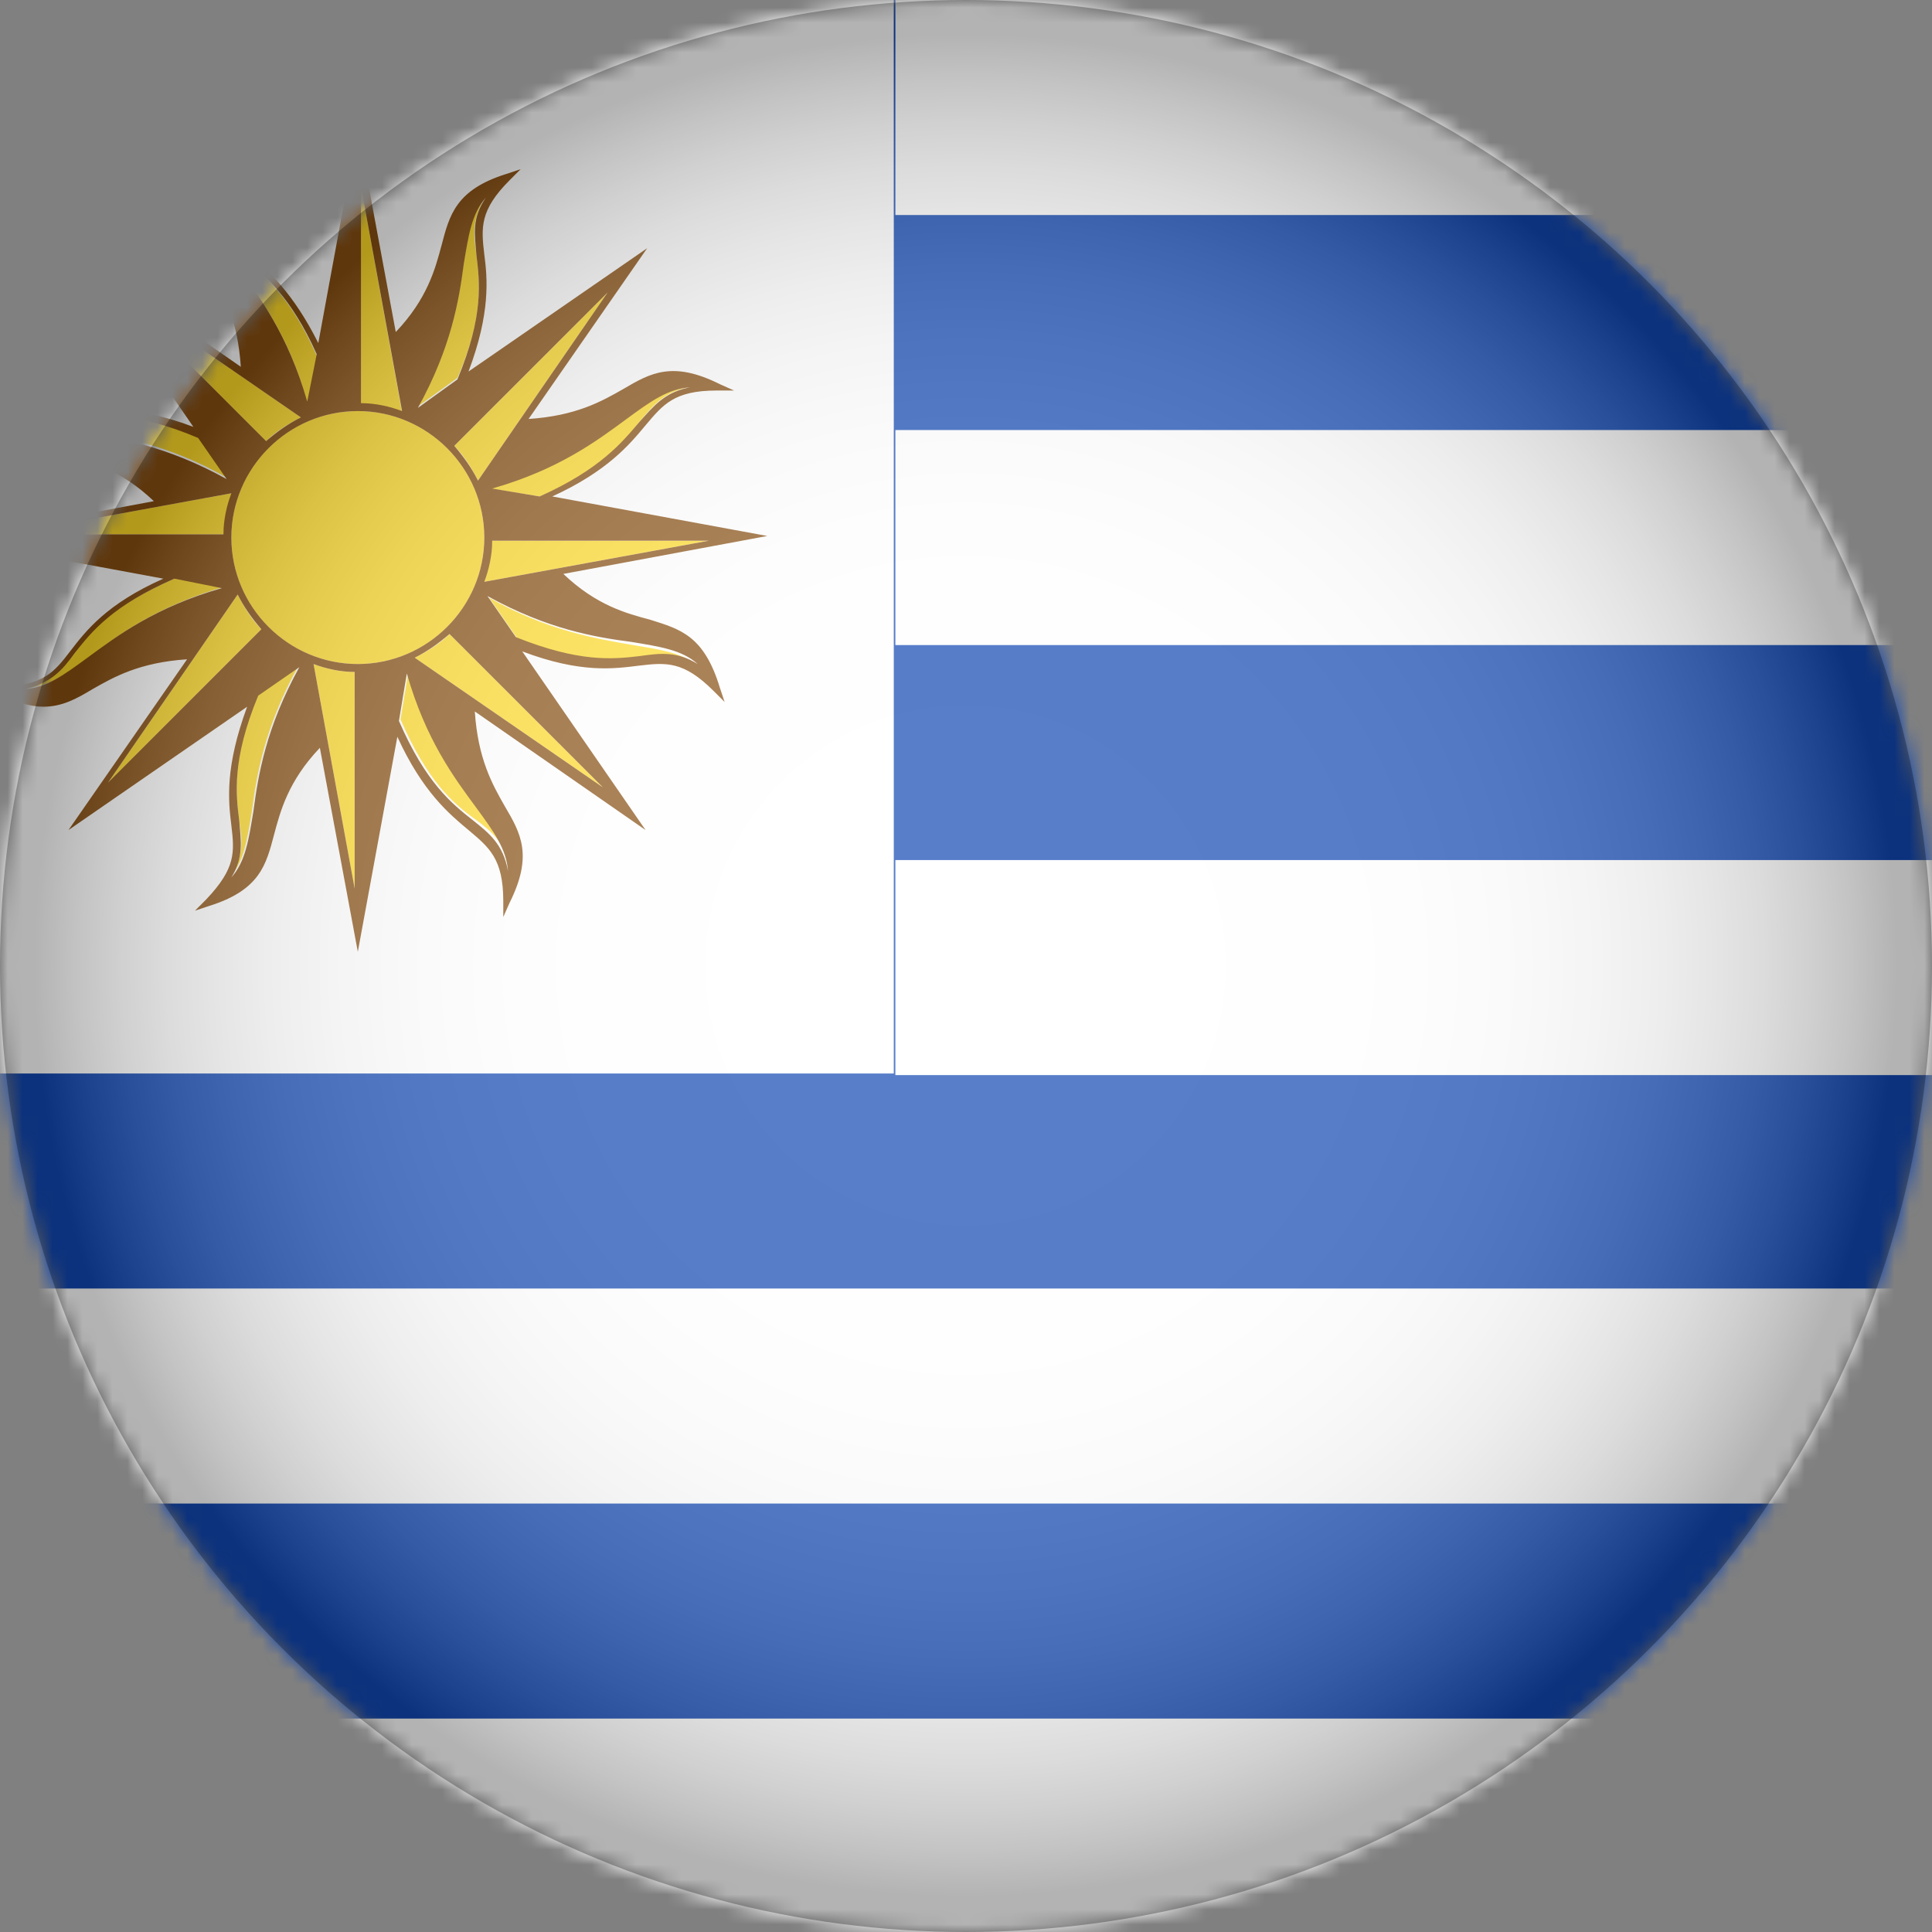
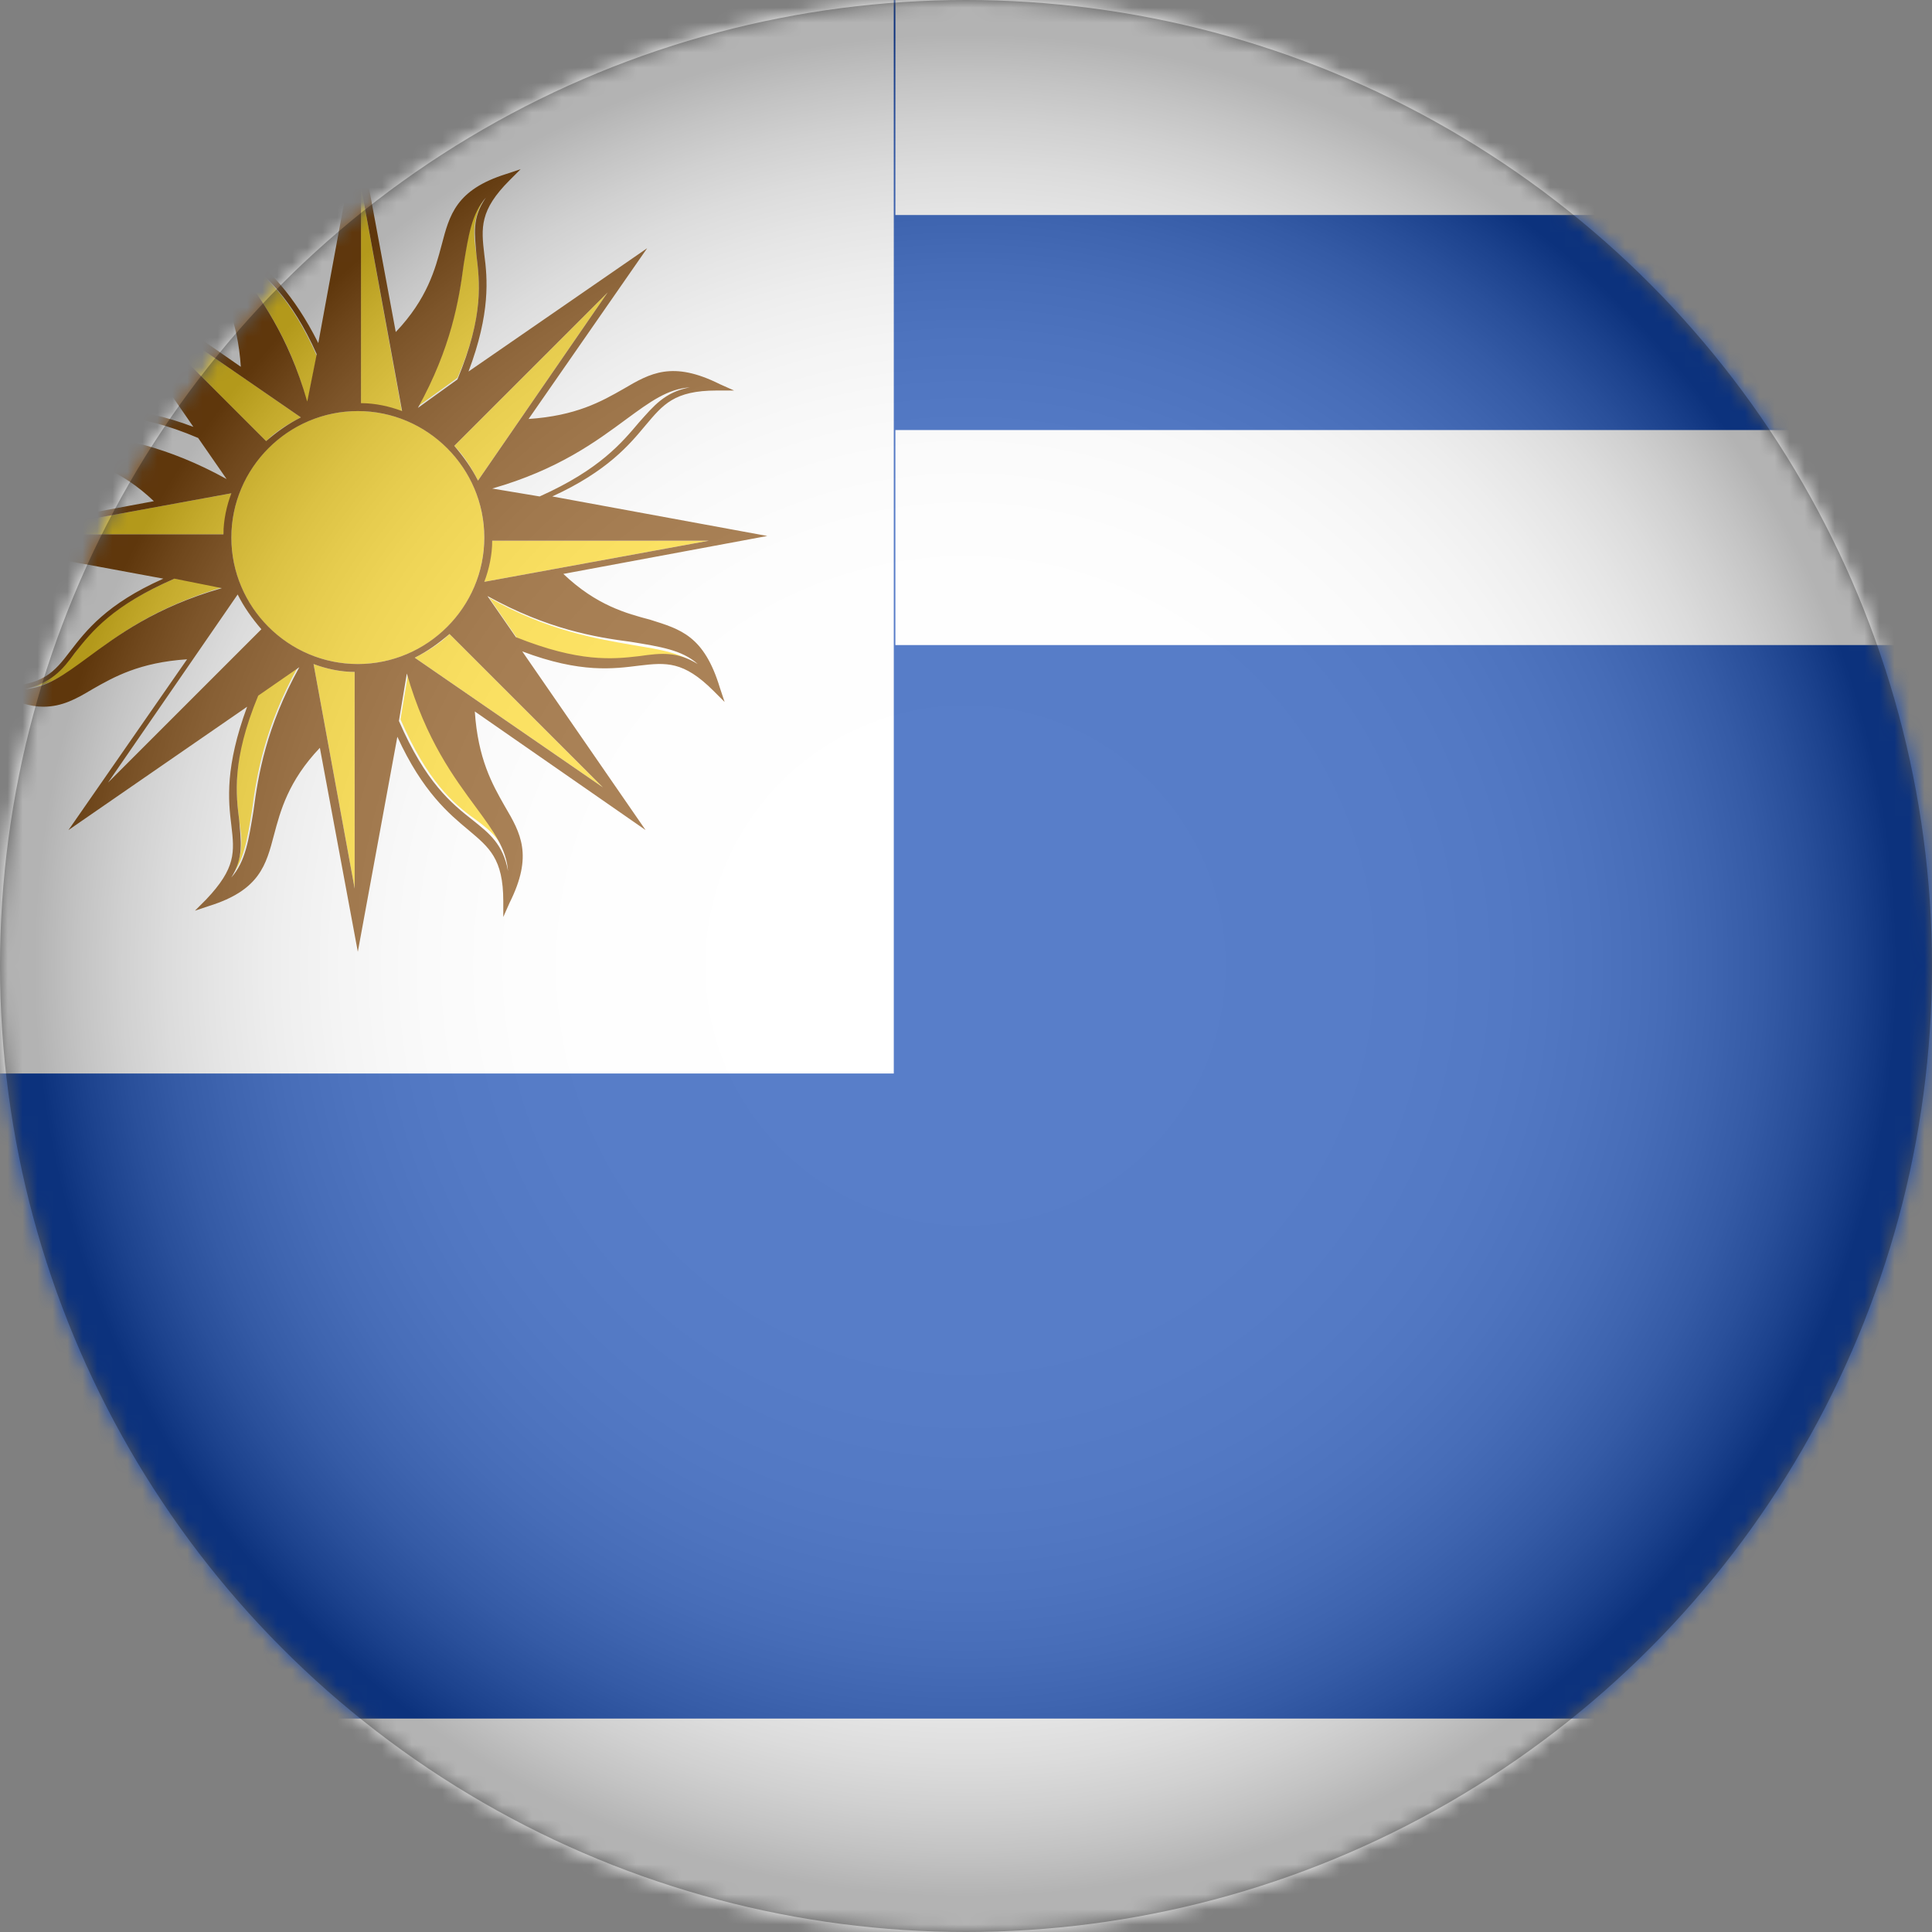
<svg xmlns="http://www.w3.org/2000/svg" xmlns:xlink="http://www.w3.org/1999/xlink" width="129px" height="129px" viewBox="0 0 129 129" version="1.1">
  <rect x="0" y="0" width="129" height="129" fill="#808080" stroke="none" />
  <title>uruguai</title>
  <defs>
    <circle id="path-1" cx="64.5" cy="64.5" r="64.5" />
    <radialGradient cx="49.972%" cy="49.973%" fx="49.972%" fy="49.973%" r="50.017%" id="radialGradient-3">
      <stop stop-color="#FFFFFF" offset="0%" />
      <stop stop-color="#FDFDFD" offset="35.61%" />
      <stop stop-color="#F6F6F6" offset="48.44%" />
      <stop stop-color="#EBEBEB" offset="57.59%" />
      <stop stop-color="#DADADA" offset="64.99%" />
      <stop stop-color="#C4C4C4" offset="71.32%" />
      <stop stop-color="#A8A8A8" offset="76.93%" />
      <stop stop-color="#888888" offset="82.01%" />
      <stop stop-color="#626262" offset="86.67%" />
      <stop stop-color="#373737" offset="91.01%" />
      <stop stop-color="#090909" offset="94.87%" />
      <stop stop-color="#000000" offset="95.57%" />
    </radialGradient>
  </defs>
  <g id="Page-1" stroke="none" stroke-width="1" fill="none" fill-rule="evenodd">
    <g id="uruguai">
      <g id="Clipped">
        <mask id="mask-2" fill="white">
          <use xlink:href="#path-1" />
        </mask>
        <g id="SVGID_00000068646439028718330760000006797099337873136774_" />
        <g id="Group" mask="url(#mask-2)">
          <g transform="translate(-12, 0)">
            <rect id="Rectangle" fill="#1147B2" fill-rule="nonzero" x="0" y="0" width="193.606" height="129" />
            <rect id="Rectangle" fill="#FFFFFF" fill-rule="nonzero" x="0" y="0" width="71.678" height="71.678" />
            <g id="Group" stroke-width="1" fill="none" fill-rule="evenodd" transform="translate(8.656, 8.551)">
              <g transform="translate(3.8, 3.906)" fill="#FFDA26" fill-rule="nonzero">
                <path d="M15.518,42.331 C15.729,43.704 15.835,44.759 14.885,46.132 C15.835,45.076 16.046,43.598 16.363,41.698 C16.679,39.27 17.207,36.103 19.424,32.092 L16.679,33.992 C14.99,38.32 15.307,40.642 15.518,42.331 Z" id="Path" />
                <path d="M11.19,26.18 C7.073,27.975 5.595,29.664 4.539,31.142 C3.695,32.197 2.956,33.147 1.372,33.464 C2.85,33.358 4.011,32.514 5.595,31.353 C7.495,29.875 10.134,27.975 14.568,26.708 L11.19,26.18 Z" id="Path" />
-                 <path d="M15.412,27.236 L6.756,39.798 L16.996,29.558 C16.363,28.925 15.835,28.08 15.412,27.236 Z" id="Path" />
-                 <path d="M14.673,19.424 L12.773,16.679 C8.551,14.99 6.334,15.201 4.539,15.412 C3.167,15.624 2.111,15.729 0.633,14.779 C1.689,15.729 3.167,15.94 5.067,16.257 C7.495,16.679 10.768,17.207 14.673,19.424 Z" id="Path" />
                <path d="M14.99,20.48 L0,23.224 L14.462,23.224 C14.568,22.274 14.779,21.324 14.99,20.48 Z" id="Path" />
                <path d="M20.057,14.462 L20.691,11.295 C19.002,7.495 17.313,6.017 15.835,4.856 C14.673,3.906 13.723,3.061 13.407,1.372 C13.512,2.85 14.357,4.011 15.518,5.595 C16.89,7.39 18.896,10.029 20.057,14.462 Z" id="Path" />
                <path d="M19.635,15.412 L7.073,6.756 L17.313,16.996 C17.946,16.363 18.791,15.835 19.635,15.412 Z" id="Path" />
                <path d="M31.353,4.539 C31.142,3.167 31.036,2.111 31.986,0.633 C31.036,1.689 30.825,3.167 30.508,5.067 C30.191,7.495 29.664,10.662 27.447,14.673 L30.086,12.773 C31.881,8.656 31.564,6.334 31.353,4.539 Z" id="Path" />
                <path d="M23.646,0 L23.646,14.568 C24.597,14.568 25.547,14.779 26.391,15.096 L23.646,0 Z" id="Path" />
-                 <path d="M35.575,20.691 C39.692,19.002 41.065,17.207 42.226,15.729 C43.176,14.568 43.915,13.723 45.498,13.407 C44.02,13.512 42.859,14.357 41.276,15.518 C39.376,16.996 36.736,18.896 32.303,20.163 L35.575,20.691 Z" id="Path" />
                <path d="M31.458,19.635 L40.115,7.073 L29.875,17.313 C30.508,17.946 31.036,18.791 31.458,19.635 Z" id="Path" />
                <path d="M32.197,27.447 L34.097,30.191 C38.214,31.881 40.537,31.669 42.331,31.458 C43.704,31.247 44.865,31.142 46.237,32.092 C45.182,31.142 43.704,30.93 41.804,30.614 C39.376,30.191 36.103,29.664 32.197,27.447 Z" id="Path" />
-                 <path d="M31.881,26.391 L46.871,23.646 L32.408,23.646 C32.303,24.597 32.092,25.547 31.881,26.391 Z" id="Path" />
+                 <path d="M31.881,26.391 L46.871,23.646 L32.408,23.646 Z" id="Path" />
                <path d="M26.813,32.408 L26.286,35.575 C28.08,39.692 29.769,41.17 31.247,42.226 C32.408,43.07 33.253,43.809 33.57,45.498 C33.464,44.02 32.619,42.859 31.458,41.276 C29.98,39.481 27.975,36.842 26.813,32.408 Z" id="Path" />
                <path d="M27.236,31.458 L39.798,40.115 L29.558,29.875 C28.925,30.508 28.08,31.036 27.236,31.458 Z" id="Path" />
                <path d="M23.224,46.871 L23.224,32.408 C22.274,32.408 21.324,32.197 20.48,31.881 L23.224,46.871 Z" id="Path" />
                <circle id="Oval" cx="23.435" cy="23.435" r="8.445" />
              </g>
              <path d="M46.765,32.831 C45.182,32.408 43.176,31.881 40.959,29.769 L54.577,27.236 L40.22,24.597 C43.915,22.908 45.393,21.113 46.448,19.846 C47.61,18.474 48.349,17.524 51.199,17.524 C51.199,17.524 51.304,17.524 51.304,17.524 L52.36,17.524 L51.41,17.101 C48.243,15.518 46.765,16.363 44.971,17.418 C43.493,18.263 41.804,19.213 38.637,19.424 L46.554,8.023 L34.625,16.257 C36.103,12.351 35.892,10.029 35.681,8.445 C35.47,6.651 35.364,5.489 37.37,3.484 L38.109,2.745 L37.159,3.061 C33.781,4.117 33.358,5.806 32.831,7.812 C32.408,9.395 31.881,11.401 29.769,13.618 L27.236,0 L24.597,14.357 C22.908,10.979 21.218,9.501 19.952,8.34 C18.474,7.073 17.418,6.228 17.524,3.273 L17.524,2.217 L17.101,3.167 C15.518,6.334 16.363,7.812 17.418,9.606 C18.263,11.084 19.213,12.773 19.424,15.94 L8.023,8.023 L16.257,19.952 C12.351,18.474 10.029,18.791 8.445,19.002 C6.651,19.213 5.489,19.318 3.484,17.313 L2.745,16.574 L3.061,17.524 C4.117,20.902 5.806,21.324 7.812,21.852 C9.395,22.274 11.401,22.802 13.618,24.913 L0,27.447 L14.251,30.086 C10.451,31.775 9.079,33.57 8.023,34.942 C6.967,36.314 6.228,37.264 3.378,37.264 C3.378,37.264 3.273,37.264 3.167,37.264 L2.111,37.264 L3.061,37.687 C4.328,38.32 5.384,38.637 6.228,38.637 C7.495,38.637 8.445,38.109 9.501,37.475 C10.979,36.631 12.668,35.681 15.835,35.47 L7.917,46.871 L19.846,38.637 C18.368,42.648 18.579,44.865 18.791,46.554 C19.002,48.349 19.107,49.404 17.101,51.516 L16.363,52.255 L17.313,51.938 C20.691,50.882 21.113,49.193 21.641,47.187 C22.063,45.604 22.591,43.598 24.702,41.381 L27.236,54.999 L29.875,40.642 C31.564,44.337 33.358,45.815 34.625,46.871 C35.998,48.032 36.948,48.771 36.948,51.621 L36.948,52.677 L37.37,51.727 C38.953,48.56 38.109,47.082 37.053,45.287 C36.209,43.809 35.259,42.12 35.047,38.953 L46.448,46.871 L38.214,34.942 C42.12,36.42 44.337,36.103 46.026,35.892 C47.821,35.681 48.982,35.575 50.988,37.581 L51.727,38.32 L51.41,37.37 C50.354,33.886 48.771,33.464 46.765,32.831 Z M27.236,35.786 C22.591,35.786 18.791,31.986 18.791,27.341 C18.791,22.696 22.591,18.896 27.236,18.896 C31.881,18.896 35.681,22.696 35.681,27.341 C35.681,31.986 31.881,35.786 27.236,35.786 Z M35.681,30.297 C35.998,29.453 36.209,28.502 36.209,27.552 L50.671,27.552 L35.681,30.297 Z M46.026,19.635 C44.865,21.007 43.387,22.802 39.376,24.597 L36.209,24.069 C40.642,22.802 43.176,20.902 45.182,19.424 C46.765,18.263 47.926,17.418 49.404,17.313 C47.715,17.629 46.976,18.579 46.026,19.635 Z M35.259,23.541 C34.836,22.696 34.309,21.957 33.675,21.218 L43.915,10.979 L35.259,23.541 Z M35.153,8.445 C35.364,10.24 35.681,12.457 33.886,16.785 L31.247,18.685 C33.464,14.673 33.992,11.507 34.309,9.079 C34.625,7.178 34.836,5.7 35.786,4.645 C34.836,6.017 35.047,7.073 35.153,8.445 Z M27.447,3.906 L30.191,18.896 C29.347,18.579 28.397,18.368 27.447,18.368 L27.447,3.906 Z M19.635,8.656 C21.007,9.818 22.802,11.295 24.491,15.096 L23.858,18.263 C22.591,13.829 20.691,11.295 19.213,9.29 C18.052,7.706 17.207,6.545 17.101,5.067 C17.524,6.967 18.474,7.706 19.635,8.656 Z M23.435,19.318 C22.591,19.741 21.852,20.268 21.113,20.902 L10.873,10.662 L23.435,19.318 Z M8.34,19.424 C10.134,19.213 12.351,18.896 16.574,20.691 L18.474,23.435 C14.462,21.218 11.295,20.691 8.867,20.374 C6.967,20.057 5.489,19.846 4.434,18.896 C5.912,19.741 6.967,19.529 8.34,19.424 Z M18.791,24.385 C18.474,25.23 18.263,26.18 18.263,27.13 L3.8,27.13 L18.791,24.385 Z M8.34,35.047 C9.501,33.57 10.873,31.881 14.99,30.086 L18.157,30.719 C13.723,31.986 11.19,33.886 9.184,35.364 C7.601,36.525 6.439,37.37 4.962,37.475 C6.756,37.053 7.495,36.209 8.34,35.047 Z M19.213,31.142 C19.635,31.986 20.163,32.725 20.796,33.464 L10.556,43.704 L19.213,31.142 Z M19.318,46.237 C19.107,44.548 18.791,42.226 20.585,37.898 L23.33,35.998 C21.113,40.009 20.585,43.176 20.268,45.604 C19.952,47.504 19.741,48.982 18.791,50.038 C19.635,48.665 19.424,47.61 19.318,46.237 Z M27.025,50.777 L24.28,35.786 C25.124,36.103 26.074,36.314 27.025,36.314 L27.025,50.777 Z M34.942,46.237 C33.464,45.076 31.775,43.704 29.98,39.587 L30.508,36.42 C31.775,40.854 33.675,43.387 35.153,45.393 C36.314,46.976 37.159,48.137 37.264,49.615 C36.948,47.821 35.998,47.082 34.942,46.237 Z M31.036,35.364 C31.881,34.942 32.619,34.414 33.358,33.781 L43.598,44.02 L31.036,35.364 Z M46.026,35.259 C44.232,35.47 42.015,35.681 37.792,33.992 L35.892,31.247 C39.903,33.464 43.07,33.992 45.498,34.309 C47.399,34.625 48.876,34.836 49.932,35.786 C48.56,34.942 47.504,35.047 46.026,35.259 Z" id="Shape" fill="#874E11" fill-rule="nonzero" />
            </g>
            <rect id="Rectangle" fill="#FFFFFF" fill-rule="nonzero" x="71.784" y="0" width="121.822" height="14.357" />
            <rect id="Rectangle" fill="#FFFFFF" fill-rule="nonzero" x="71.784" y="28.714" width="121.822" height="14.357" />
-             <rect id="Rectangle" fill="#FFFFFF" fill-rule="nonzero" x="71.784" y="57.427" width="121.822" height="14.357" />
-             <rect id="Rectangle" fill="#FFFFFF" fill-rule="nonzero" x="0" y="86.035" width="193.606" height="14.357" />
            <rect id="Rectangle" fill="#FFFFFF" fill-rule="nonzero" x="0" y="114.749" width="193.606" height="14.357" />
          </g>
        </g>
      </g>
      <g id="Clipped" fill="url(#radialGradient-3)" fill-rule="nonzero" opacity="0.3">
        <circle id="Oval" cx="64.5" cy="64.5" r="64.5" />
      </g>
    </g>
  </g>
</svg>